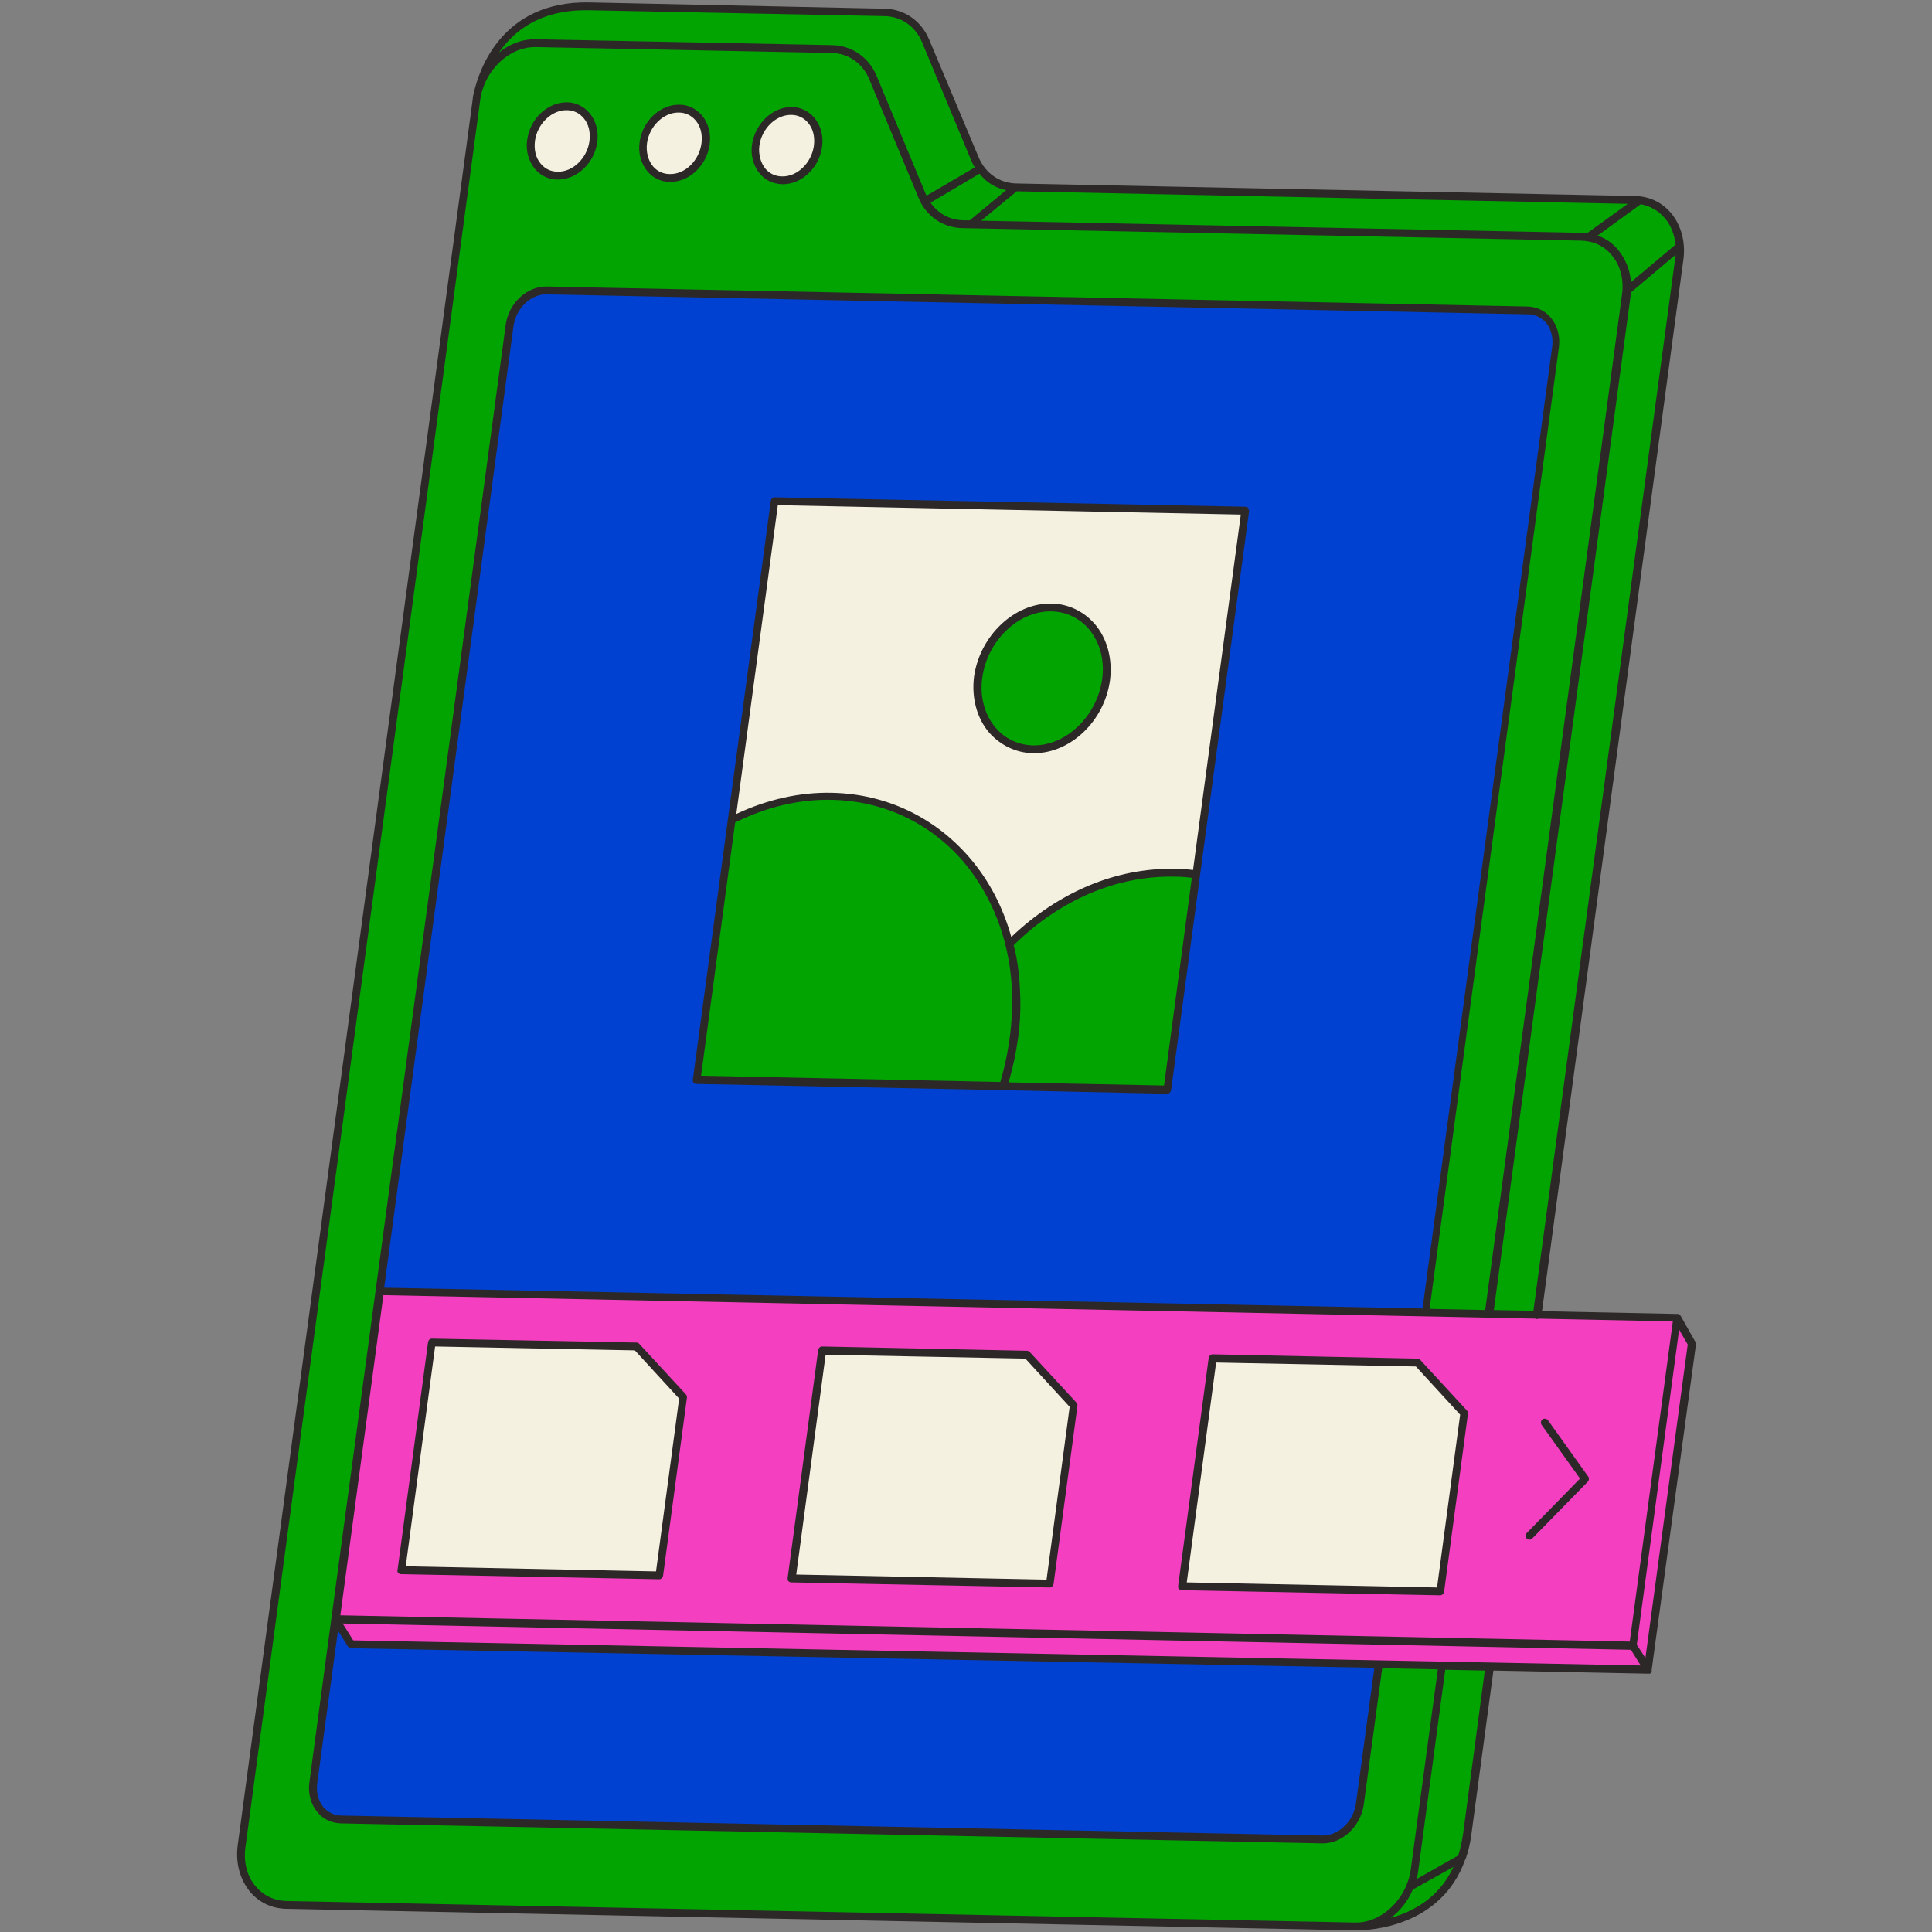
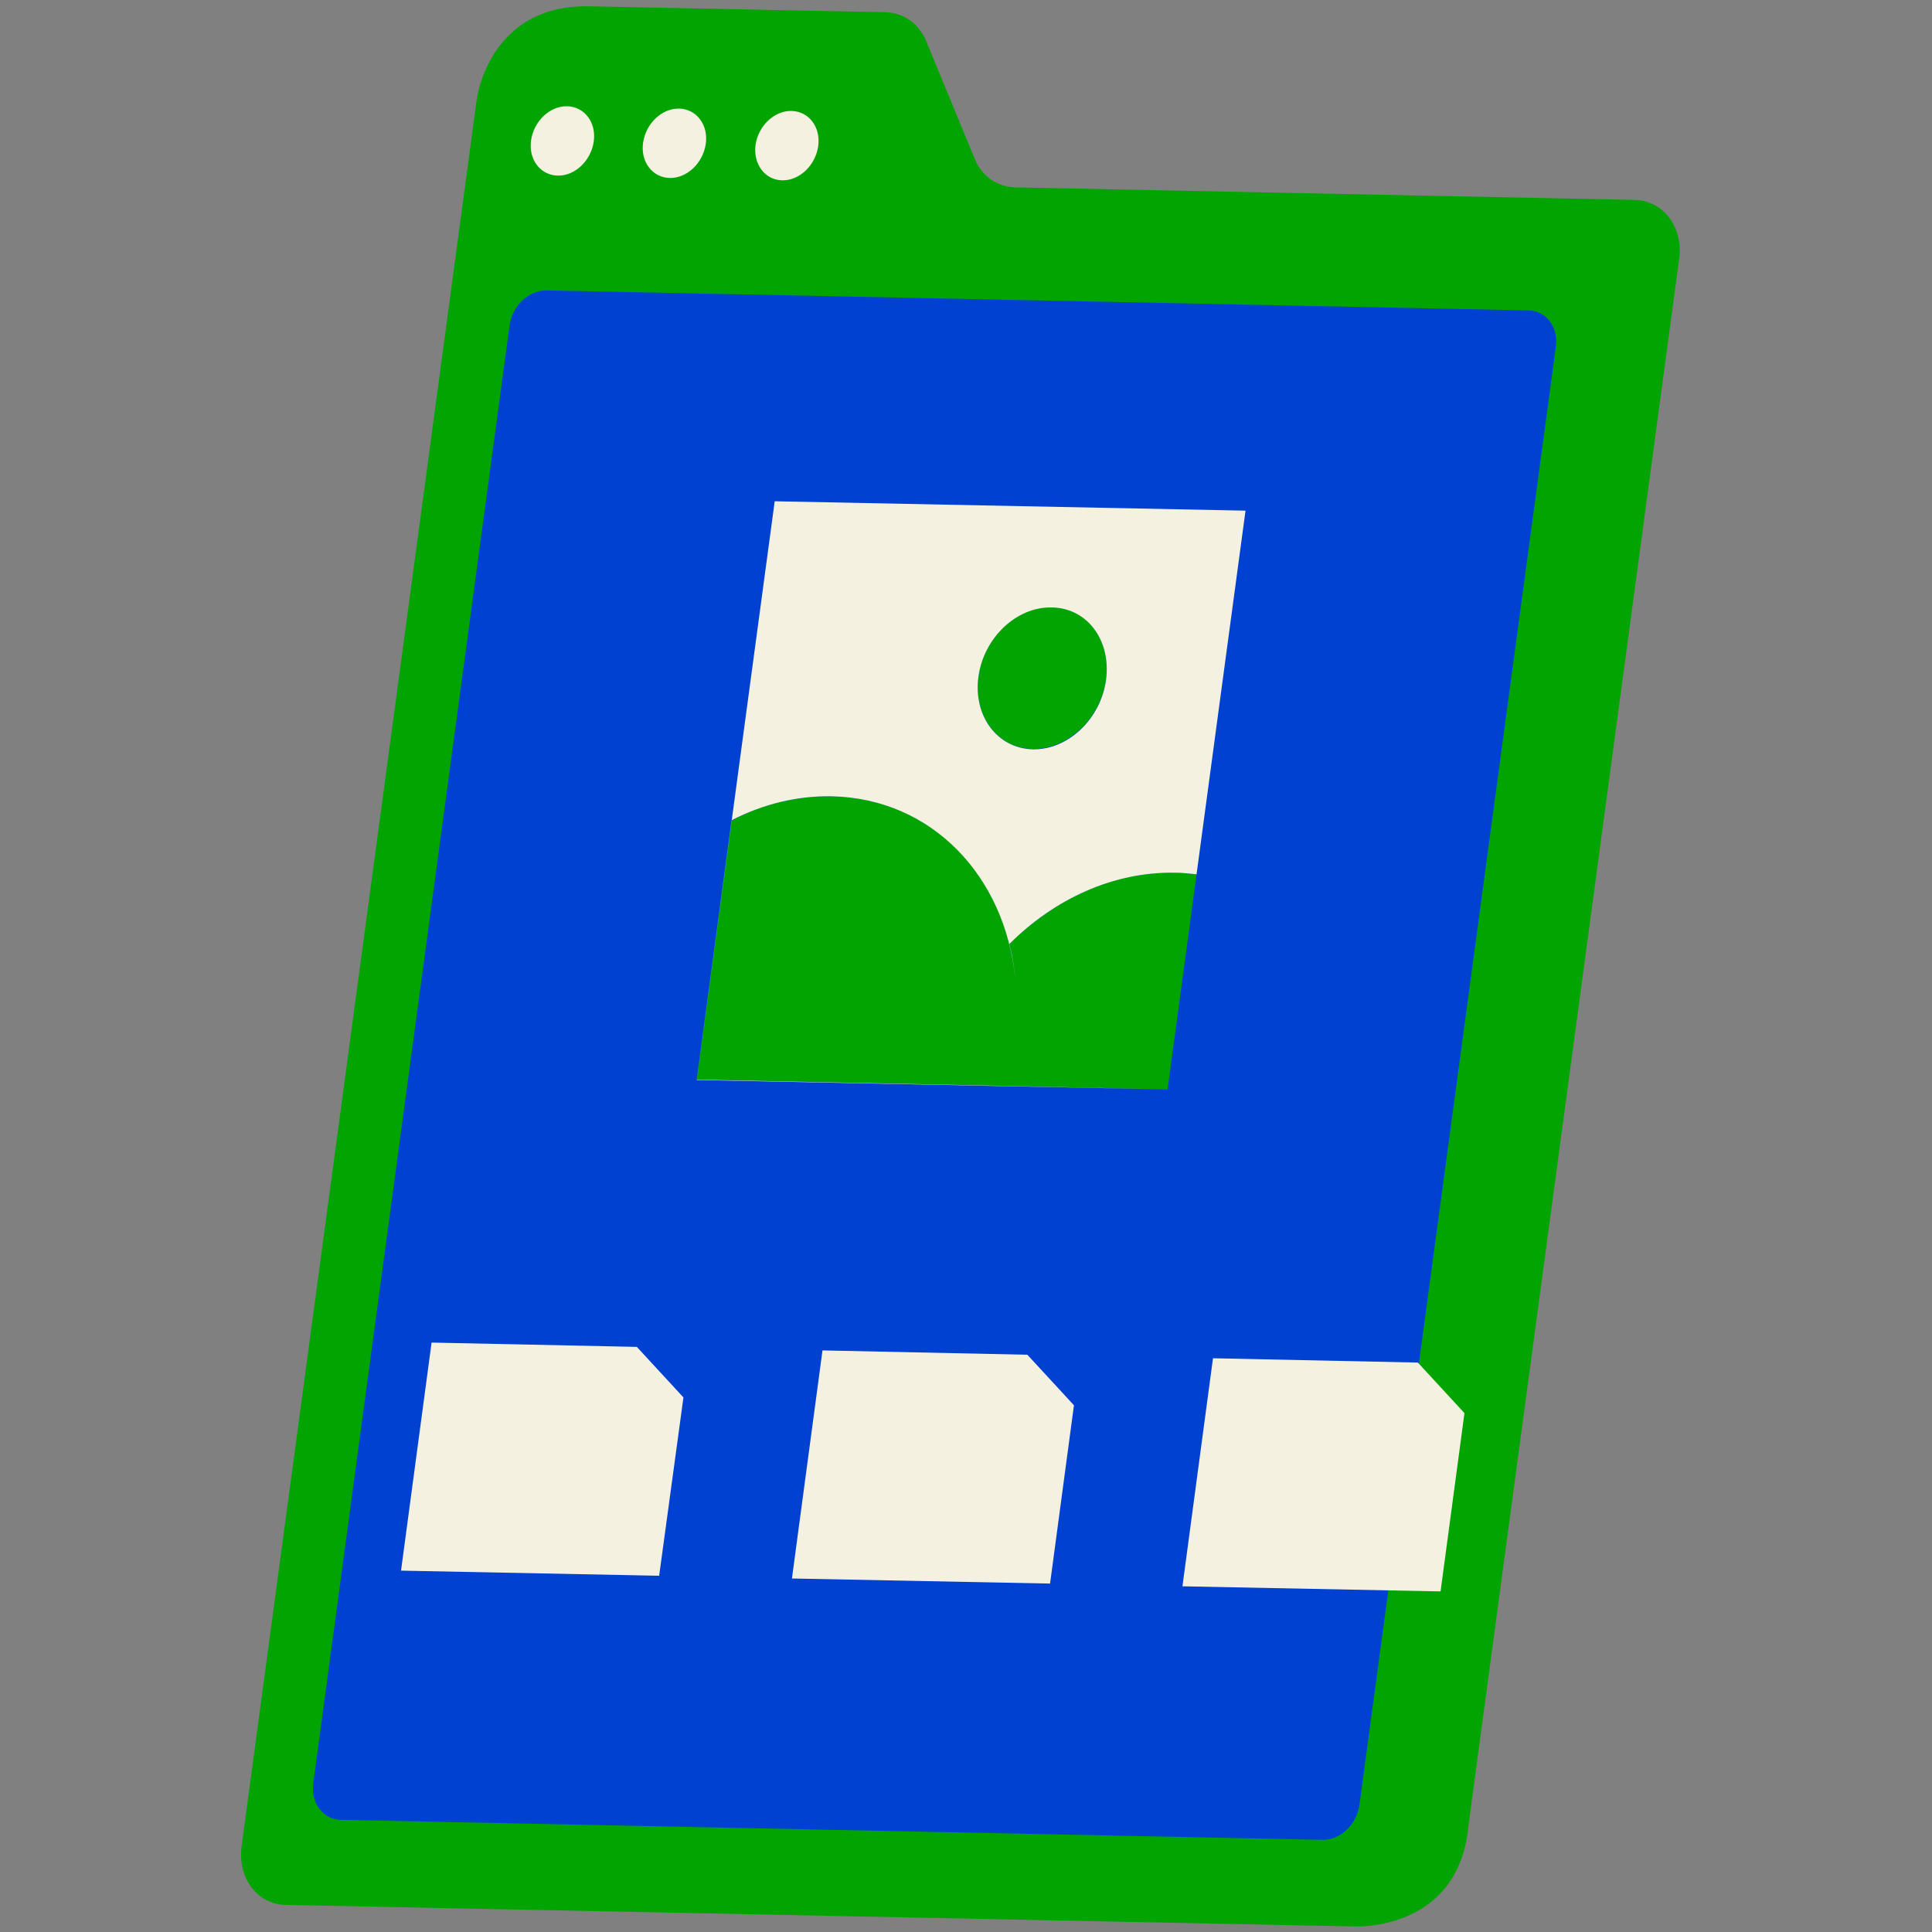
<svg xmlns="http://www.w3.org/2000/svg" width="500" zoomAndPan="magnify" viewBox="0 0 375 375" height="500" preserveAspectRatio="xMidYMid meet" version="1.0">
  <rect x="0" y="0" width="375" height="375" fill="#808080" stroke="none" />
  <defs>
    <clipPath id="2309fb8713">
      <path d="M 46 0 L 329.184 0 L 329.184 375 L 46 375 Z M 46 0 " clip-rule="nonzero" />
    </clipPath>
  </defs>
  <path fill="#02a402" d="M 325.914 50.289 L 285.469 351.031 L 284.859 355.746 C 282.273 374.836 263.039 373.922 263.039 373.922 L 55.488 369.742 C 49.938 369.664 46.062 364.492 46.898 358.332 L 92.516 19.406 C 92.516 19.406 94.719 0.848 114.332 1.227 L 118.668 1.305 L 171.809 2.371 C 175.305 2.445 178.27 4.5 179.715 7.844 L 189.219 30.891 C 190.586 34.238 193.629 36.293 197.125 36.367 L 317.32 38.801 C 322.871 38.953 326.75 44.051 325.914 50.289 Z M 325.914 50.289 " fill-opacity="1" fill-rule="nonzero" />
  <path fill="#0041d1" d="M 296.719 60.25 L 106.121 56.371 C 102.625 56.297 99.434 59.34 98.898 63.219 L 60.812 346.086 C 60.277 349.965 62.711 353.16 66.133 353.234 L 256.652 357.113 C 260.152 357.191 263.344 354.148 263.875 350.27 L 301.965 67.477 C 302.574 63.523 300.141 60.328 296.719 60.25 Z M 189.902 131.367 C 190.891 123.762 197.277 117.754 204.121 117.828 C 210.961 117.906 215.676 124.219 214.688 131.824 C 213.699 139.43 207.312 145.438 200.469 145.363 C 193.629 145.285 188.914 138.973 189.902 131.367 Z M 226.625 211.457 L 194.77 210.773 L 135.238 209.559 L 142.008 159.207 C 148.09 156.086 154.777 154.414 161.547 154.566 C 180.855 154.945 195.148 169.93 197.051 189.934 C 196.668 185.75 195.91 183.242 195.91 183.242 C 204.652 174.492 216.133 169.094 228.066 169.398 C 229.512 169.398 230.879 169.551 232.25 169.703 Z M 226.625 211.457 " fill-opacity="1" fill-rule="nonzero" />
-   <path fill="#f43fc1" d="M 328.422 260.898 L 319.832 324.027 L 68.109 319.16 L 65.07 314.293 L 73.66 250.629 L 325.457 255.727 Z M 328.422 260.898 " fill-opacity="1" fill-rule="nonzero" />
  <path fill="#f5f1e1" d="M 199.406 262.953 L 208.453 272.762 L 203.816 307.371 L 153.715 306.383 L 159.645 262.113 Z M 275.203 264.473 L 235.441 263.637 L 229.512 307.902 L 279.613 308.891 L 284.25 274.285 Z M 83.77 260.594 L 77.84 304.859 L 127.941 305.852 L 132.656 271.242 L 123.609 261.43 Z M 151.812 35 C 155.16 35.074 158.277 32.109 158.809 28.383 C 159.34 24.656 156.984 21.613 153.637 21.535 C 150.293 21.461 147.176 24.426 146.645 28.152 C 146.188 31.879 148.469 34.922 151.812 35 Z M 108.25 34.086 C 111.598 34.164 114.715 31.195 115.246 27.469 C 115.777 23.742 113.422 20.699 110.074 20.625 C 106.73 20.547 103.613 23.516 103.082 27.242 C 102.551 30.969 104.906 34.012 108.25 34.086 Z M 241.754 99.117 L 226.625 211.457 L 232.25 169.703 C 230.879 169.551 229.512 169.398 228.066 169.398 C 216.133 169.168 204.652 174.492 195.91 183.242 C 195.91 183.242 196.668 185.75 197.051 189.934 C 195.074 170.008 180.855 155.023 161.547 154.566 C 154.777 154.414 148.09 156.086 142.008 159.207 L 135.238 209.559 L 194.77 210.773 L 226.625 211.461 L 135.238 209.633 L 150.371 97.293 Z M 204.121 117.906 C 197.277 117.754 190.891 123.836 189.902 131.445 C 188.914 139.051 193.629 145.285 200.469 145.438 C 207.312 145.59 213.699 139.508 214.688 131.898 C 215.676 124.293 211.039 117.98 204.121 117.906 Z M 131.82 21.078 C 128.473 21.004 125.355 23.969 124.824 27.699 C 124.293 31.426 126.648 34.465 129.996 34.543 C 133.34 34.617 136.457 31.652 136.988 27.926 C 137.52 24.199 135.164 21.156 131.82 21.078 Z M 131.82 21.078 " fill-opacity="1" fill-rule="nonzero" />
  <g clip-path="url(#2309fb8713)">
-     <path fill="#2d2828" d="M 108.176 34.848 C 108.25 34.848 108.25 34.848 108.328 34.848 C 111.977 34.848 115.398 31.652 115.93 27.547 C 116.234 25.414 115.625 23.363 114.41 21.918 C 113.27 20.625 111.75 19.863 110.074 19.863 C 110 19.863 110 19.863 109.922 19.863 C 106.273 19.863 102.852 23.059 102.32 27.164 C 102.016 29.293 102.625 31.348 103.84 32.793 C 104.906 34.086 106.504 34.848 108.176 34.848 Z M 103.84 27.316 C 104.297 24.047 107.035 21.383 109.922 21.383 C 109.922 21.383 110 21.383 110 21.383 C 111.293 21.383 112.434 21.918 113.27 22.906 C 114.258 24.047 114.637 25.645 114.41 27.395 C 113.953 30.738 111.141 33.402 108.25 33.324 C 106.957 33.324 105.816 32.793 104.98 31.805 C 103.992 30.664 103.613 29.066 103.84 27.316 Z M 129.996 35.305 C 130.07 35.305 130.07 35.305 130.145 35.305 C 133.797 35.305 137.219 32.109 137.75 28 C 138.055 25.871 137.445 23.816 136.227 22.375 C 135.09 21.078 133.566 20.32 131.895 20.32 C 131.82 20.32 131.82 20.32 131.742 20.32 C 128.094 20.32 124.672 23.516 124.141 27.621 C 123.836 29.75 124.445 31.805 125.66 33.25 C 126.727 34.543 128.32 35.305 129.996 35.305 Z M 125.586 27.773 C 126.043 24.504 128.777 21.84 131.668 21.84 C 131.668 21.84 131.742 21.84 131.742 21.84 C 133.035 21.84 134.176 22.375 135.012 23.363 C 136 24.504 136.379 26.102 136.152 27.848 C 135.695 31.195 132.961 33.859 129.996 33.781 C 128.703 33.781 127.562 33.25 126.727 32.262 C 125.812 31.121 125.355 29.523 125.586 27.773 Z M 151.812 35.758 C 151.891 35.758 151.891 35.758 151.965 35.758 C 155.613 35.758 159.035 32.566 159.57 28.457 C 159.871 26.328 159.266 24.273 158.047 22.828 C 156.906 21.535 155.387 20.777 153.715 20.777 C 149.988 20.699 146.566 23.969 145.961 28.078 C 145.656 30.207 146.266 32.262 147.48 33.707 C 148.543 35 150.066 35.684 151.812 35.758 Z M 147.402 28.23 C 147.859 24.961 150.598 22.297 153.484 22.297 C 153.484 22.297 153.562 22.297 153.562 22.297 C 154.855 22.297 155.996 22.828 156.832 23.816 C 157.82 24.961 158.199 26.555 157.973 28.305 C 157.516 31.652 154.703 34.316 151.812 34.238 C 150.52 34.238 149.383 33.707 148.543 32.719 C 147.633 31.578 147.176 29.902 147.402 28.23 Z M 77.309 305.316 C 77.461 305.469 77.688 305.547 77.84 305.547 L 127.941 306.535 C 128.32 306.535 128.625 306.23 128.703 305.852 L 133.34 271.242 C 133.34 271.016 133.262 270.785 133.113 270.633 L 124.062 260.82 C 123.914 260.672 123.762 260.594 123.531 260.594 L 83.848 259.832 C 83.391 259.832 83.164 260.137 83.086 260.52 L 77.156 304.785 C 77.082 304.938 77.156 305.164 77.309 305.316 Z M 84.453 261.355 L 123.227 262.113 L 131.82 271.469 L 127.332 305.012 L 78.754 304.023 Z M 241.754 98.355 L 150.371 96.531 C 149.988 96.531 149.684 96.836 149.609 97.215 L 134.48 209.559 C 134.48 209.785 134.48 210.016 134.633 210.164 C 134.785 210.316 135.012 210.395 135.164 210.395 L 154.02 210.773 L 194.691 211.609 L 226.547 212.297 C 226.926 212.297 227.23 211.992 227.309 211.609 L 242.438 99.27 C 242.438 99.043 242.438 98.812 242.285 98.66 C 242.207 98.434 241.98 98.355 241.754 98.355 Z M 196.363 191.152 C 196.668 195.867 196.363 202.484 194.16 210.016 L 136.078 208.797 L 142.691 159.66 C 148.773 156.621 155.16 155.098 161.547 155.25 C 171.504 155.48 180.551 159.738 187.012 167.27 C 192.488 173.809 195.758 182.102 196.363 191.152 Z M 196.746 183.469 C 205.715 174.645 216.816 169.93 227.992 170.16 C 229.133 170.16 230.195 170.234 231.336 170.387 L 225.938 210.699 L 195.758 210.09 C 195.758 210.016 195.832 209.938 195.832 209.863 C 196.594 207.199 197.199 204.461 197.582 201.648 C 197.961 199.062 198.113 196.398 198.039 193.891 C 197.961 188.488 197.125 184.762 196.746 183.469 Z M 231.566 168.863 C 230.426 168.715 229.207 168.637 228.066 168.637 C 216.664 168.41 205.488 173.125 196.289 181.871 C 194.691 176.09 191.957 170.844 188.152 166.43 C 181.387 158.598 171.961 154.109 161.547 153.883 C 155.234 153.73 148.926 155.176 142.918 157.988 L 150.977 98.055 L 240.84 99.879 Z M 200.469 146.199 C 200.547 146.199 200.621 146.199 200.699 146.199 C 207.844 146.199 214.383 139.887 215.449 132.051 C 215.98 127.945 214.914 123.914 212.48 121.098 C 210.355 118.664 207.387 117.219 204.121 117.145 C 196.898 116.992 190.207 123.383 189.066 131.293 C 188.535 135.398 189.598 139.43 192.031 142.242 C 194.234 144.68 197.199 146.125 200.469 146.199 Z M 190.664 131.52 C 191.652 124.371 197.582 118.664 203.891 118.664 C 203.969 118.664 204.043 118.664 204.121 118.664 C 206.934 118.742 209.516 119.957 211.344 122.09 C 213.469 124.598 214.457 128.172 213.926 131.824 C 212.938 138.973 207.008 144.68 200.699 144.68 C 200.621 144.68 200.547 144.68 200.469 144.68 C 197.656 144.602 195.074 143.387 193.246 141.254 C 191.117 138.746 190.129 135.172 190.664 131.52 Z M 153.637 307.145 L 203.738 308.133 C 204.121 308.133 204.422 307.828 204.5 307.445 L 209.137 272.84 C 209.137 272.613 209.062 272.383 208.91 272.23 L 199.863 262.418 C 199.711 262.266 199.559 262.191 199.328 262.191 L 159.57 261.355 C 159.188 261.355 158.883 261.66 158.809 262.039 L 152.879 306.305 C 152.879 306.535 152.879 306.762 153.031 306.914 C 153.184 307.066 153.41 307.145 153.637 307.145 Z M 160.254 262.953 L 199.027 263.711 L 207.617 273.066 L 203.133 306.609 L 154.551 305.621 Z M 229.438 308.664 L 279.535 309.652 C 279.918 309.652 280.223 309.348 280.297 308.969 L 284.934 274.359 C 284.934 274.133 284.859 273.906 284.707 273.754 L 275.66 263.941 C 275.508 263.789 275.355 263.711 275.129 263.711 L 235.367 262.875 C 234.984 262.875 234.684 263.18 234.605 263.559 L 228.676 307.828 C 228.676 308.055 228.676 308.285 228.828 308.438 C 228.98 308.59 229.207 308.664 229.438 308.664 Z M 236.051 264.473 L 274.824 265.234 L 283.414 274.59 L 278.93 308.133 L 230.348 307.145 Z M 296.34 298.625 C 296.035 298.32 296.035 297.863 296.34 297.559 L 306.68 286.988 L 299.227 276.566 C 299 276.262 299.074 275.73 299.379 275.5 C 299.684 275.273 300.215 275.352 300.445 275.652 L 308.273 286.605 C 308.504 286.91 308.426 287.293 308.199 287.594 L 297.402 298.625 C 297.25 298.777 297.023 298.852 296.871 298.852 C 296.719 298.852 296.492 298.777 296.34 298.625 Z M 320.59 324.105 L 329.184 260.973 C 329.184 260.82 329.184 260.672 329.105 260.52 L 326.219 255.422 C 326.219 255.422 326.141 255.348 326.141 255.348 C 326.141 255.348 326.141 255.348 326.141 255.27 C 326.066 255.195 325.988 255.117 325.914 255.117 C 325.836 255.043 325.762 255.043 325.609 255.043 L 299.305 254.508 L 326.75 50.363 C 327.207 46.941 326.293 43.668 324.316 41.312 C 322.566 39.258 320.133 38.117 317.398 38.043 L 197.199 35.609 C 194.008 35.531 191.27 33.629 189.98 30.586 L 180.324 7.617 C 178.805 4.043 175.535 1.762 171.734 1.684 L 114.332 0.469 C 97.379 0.164 92.969 13.625 91.98 17.961 C 91.98 18.039 91.906 18.191 91.906 18.266 C 91.754 18.875 91.754 19.254 91.754 19.254 L 46.137 358.18 C 45.684 361.602 46.594 364.871 48.57 367.23 C 50.32 369.285 52.754 370.426 55.488 370.5 L 263.039 374.684 C 263.117 374.684 263.191 374.684 263.344 374.684 C 265.777 374.684 279.766 374.074 284.402 360.918 C 284.402 360.918 284.402 360.84 284.48 360.84 C 285.012 359.32 285.391 357.723 285.617 355.898 L 289.875 324.258 L 319.906 324.863 C 319.984 324.863 319.984 324.863 320.059 324.863 C 320.059 324.863 320.137 324.863 320.137 324.863 C 320.137 324.863 320.211 324.863 320.211 324.863 C 320.285 324.863 320.285 324.789 320.363 324.789 C 320.363 324.789 320.363 324.789 320.438 324.711 C 320.516 324.637 320.516 324.562 320.59 324.484 C 320.59 324.484 320.59 324.484 320.59 324.41 C 320.59 324.258 320.59 324.18 320.59 324.105 Z M 68.566 318.398 L 66.512 315.129 L 316.562 320.227 L 318.461 323.27 Z M 298.086 255.953 C 298.164 255.953 298.164 256.031 298.238 256.031 C 298.238 256.031 298.316 256.031 298.316 256.031 C 298.391 256.031 298.469 256.031 298.621 255.953 L 324.695 256.488 L 316.332 318.629 L 66.059 313.531 L 74.418 251.391 Z M 74.57 249.945 L 99.66 63.371 C 100.117 59.871 103.004 57.055 106.121 57.133 L 296.645 61.012 C 297.934 61.012 299.152 61.621 300.062 62.609 C 301.051 63.824 301.508 65.5 301.281 67.25 L 276.117 253.977 Z M 65.602 316.5 L 67.5 319.539 C 67.652 319.77 67.883 319.922 68.109 319.922 L 266.766 323.723 L 263.191 350.039 C 262.734 353.539 259.848 356.277 256.73 356.277 L 66.207 352.398 C 64.918 352.398 63.699 351.789 62.789 350.801 C 61.801 349.586 61.344 347.91 61.57 346.16 Z M 319.375 321.824 L 317.703 319.238 L 325.914 258.082 L 327.586 260.973 Z M 297.633 254.434 L 289.953 254.281 L 316.484 57.512 C 316.484 57.285 316.562 56.98 316.562 56.754 L 325.227 49.449 C 325.227 49.68 325.227 49.906 325.152 50.137 Z M 323.102 42.301 C 324.316 43.672 325 45.496 325.227 47.473 L 316.562 54.773 C 316.41 52.418 315.496 50.211 314.051 48.461 C 312.988 47.168 311.621 46.258 310.098 45.723 L 318.461 39.641 C 320.211 39.941 321.883 40.855 323.102 42.301 Z M 197.352 37.129 L 315.953 39.562 L 308.047 45.266 C 307.742 45.266 307.438 45.191 307.059 45.191 L 190.434 42.832 Z M 195.301 36.902 L 188.23 42.758 L 186.938 42.758 C 184.352 42.68 182.07 41.465 180.629 39.336 L 190.129 33.707 C 191.422 35.379 193.246 36.52 195.301 36.902 Z M 113.648 1.988 C 113.875 1.988 114.027 1.988 114.258 1.988 L 171.734 3.129 C 174.926 3.207 177.664 5.105 178.953 8.148 L 188.535 31.195 C 188.762 31.652 188.914 32.109 189.219 32.488 L 179.867 37.965 C 179.793 37.891 179.793 37.812 179.715 37.738 L 170.137 14.691 C 168.617 11.117 165.348 8.836 161.547 8.758 L 104.07 7.617 C 101.41 7.543 98.898 8.531 96.848 10.203 C 99.734 6.02 104.754 1.988 113.648 1.988 Z M 49.711 366.242 C 47.961 364.266 47.203 361.375 47.66 358.406 L 93.199 19.484 C 93.957 13.703 98.746 9.137 103.84 9.137 C 103.918 9.137 103.992 9.137 103.992 9.137 L 161.469 10.281 C 164.66 10.355 167.398 12.258 168.691 15.301 L 178.27 38.348 C 178.422 38.727 178.652 39.105 178.805 39.488 C 180.477 42.453 183.441 44.203 186.785 44.277 L 306.98 46.711 C 309.262 46.789 311.316 47.699 312.762 49.449 C 314.508 51.43 315.27 54.32 314.812 57.285 L 288.281 254.281 L 277.484 254.055 L 302.574 67.477 C 302.875 65.27 302.27 63.141 300.977 61.621 C 299.836 60.25 298.238 59.566 296.492 59.492 L 106.121 55.613 C 102.246 55.535 98.672 58.883 98.141 63.141 L 72.898 250.555 L 64.309 314.215 L 60.051 345.934 C 59.746 348.141 60.355 350.27 61.648 351.789 C 62.789 353.16 64.383 353.844 66.133 353.922 L 256.652 357.801 C 256.73 357.801 256.73 357.801 256.805 357.801 C 260.605 357.801 264.105 354.453 264.711 350.27 L 268.285 323.801 L 279.082 324.027 L 273.836 362.82 C 273.074 368.598 268.133 373.316 262.965 373.164 L 55.414 368.98 C 53.207 368.902 51.156 367.914 49.711 366.242 Z M 269.957 372.25 C 271.781 370.883 273.305 368.98 274.215 366.773 L 282.121 362.363 C 279.309 368.449 274.141 371.109 269.957 372.25 Z M 284.023 355.668 C 283.793 357.266 283.492 358.789 283.035 360.156 L 274.977 364.719 C 275.129 364.188 275.203 363.656 275.281 363.125 L 280.523 324.105 L 288.203 324.258 Z M 284.023 355.668 " fill-opacity="1" fill-rule="nonzero" />
-   </g>
+     </g>
</svg>